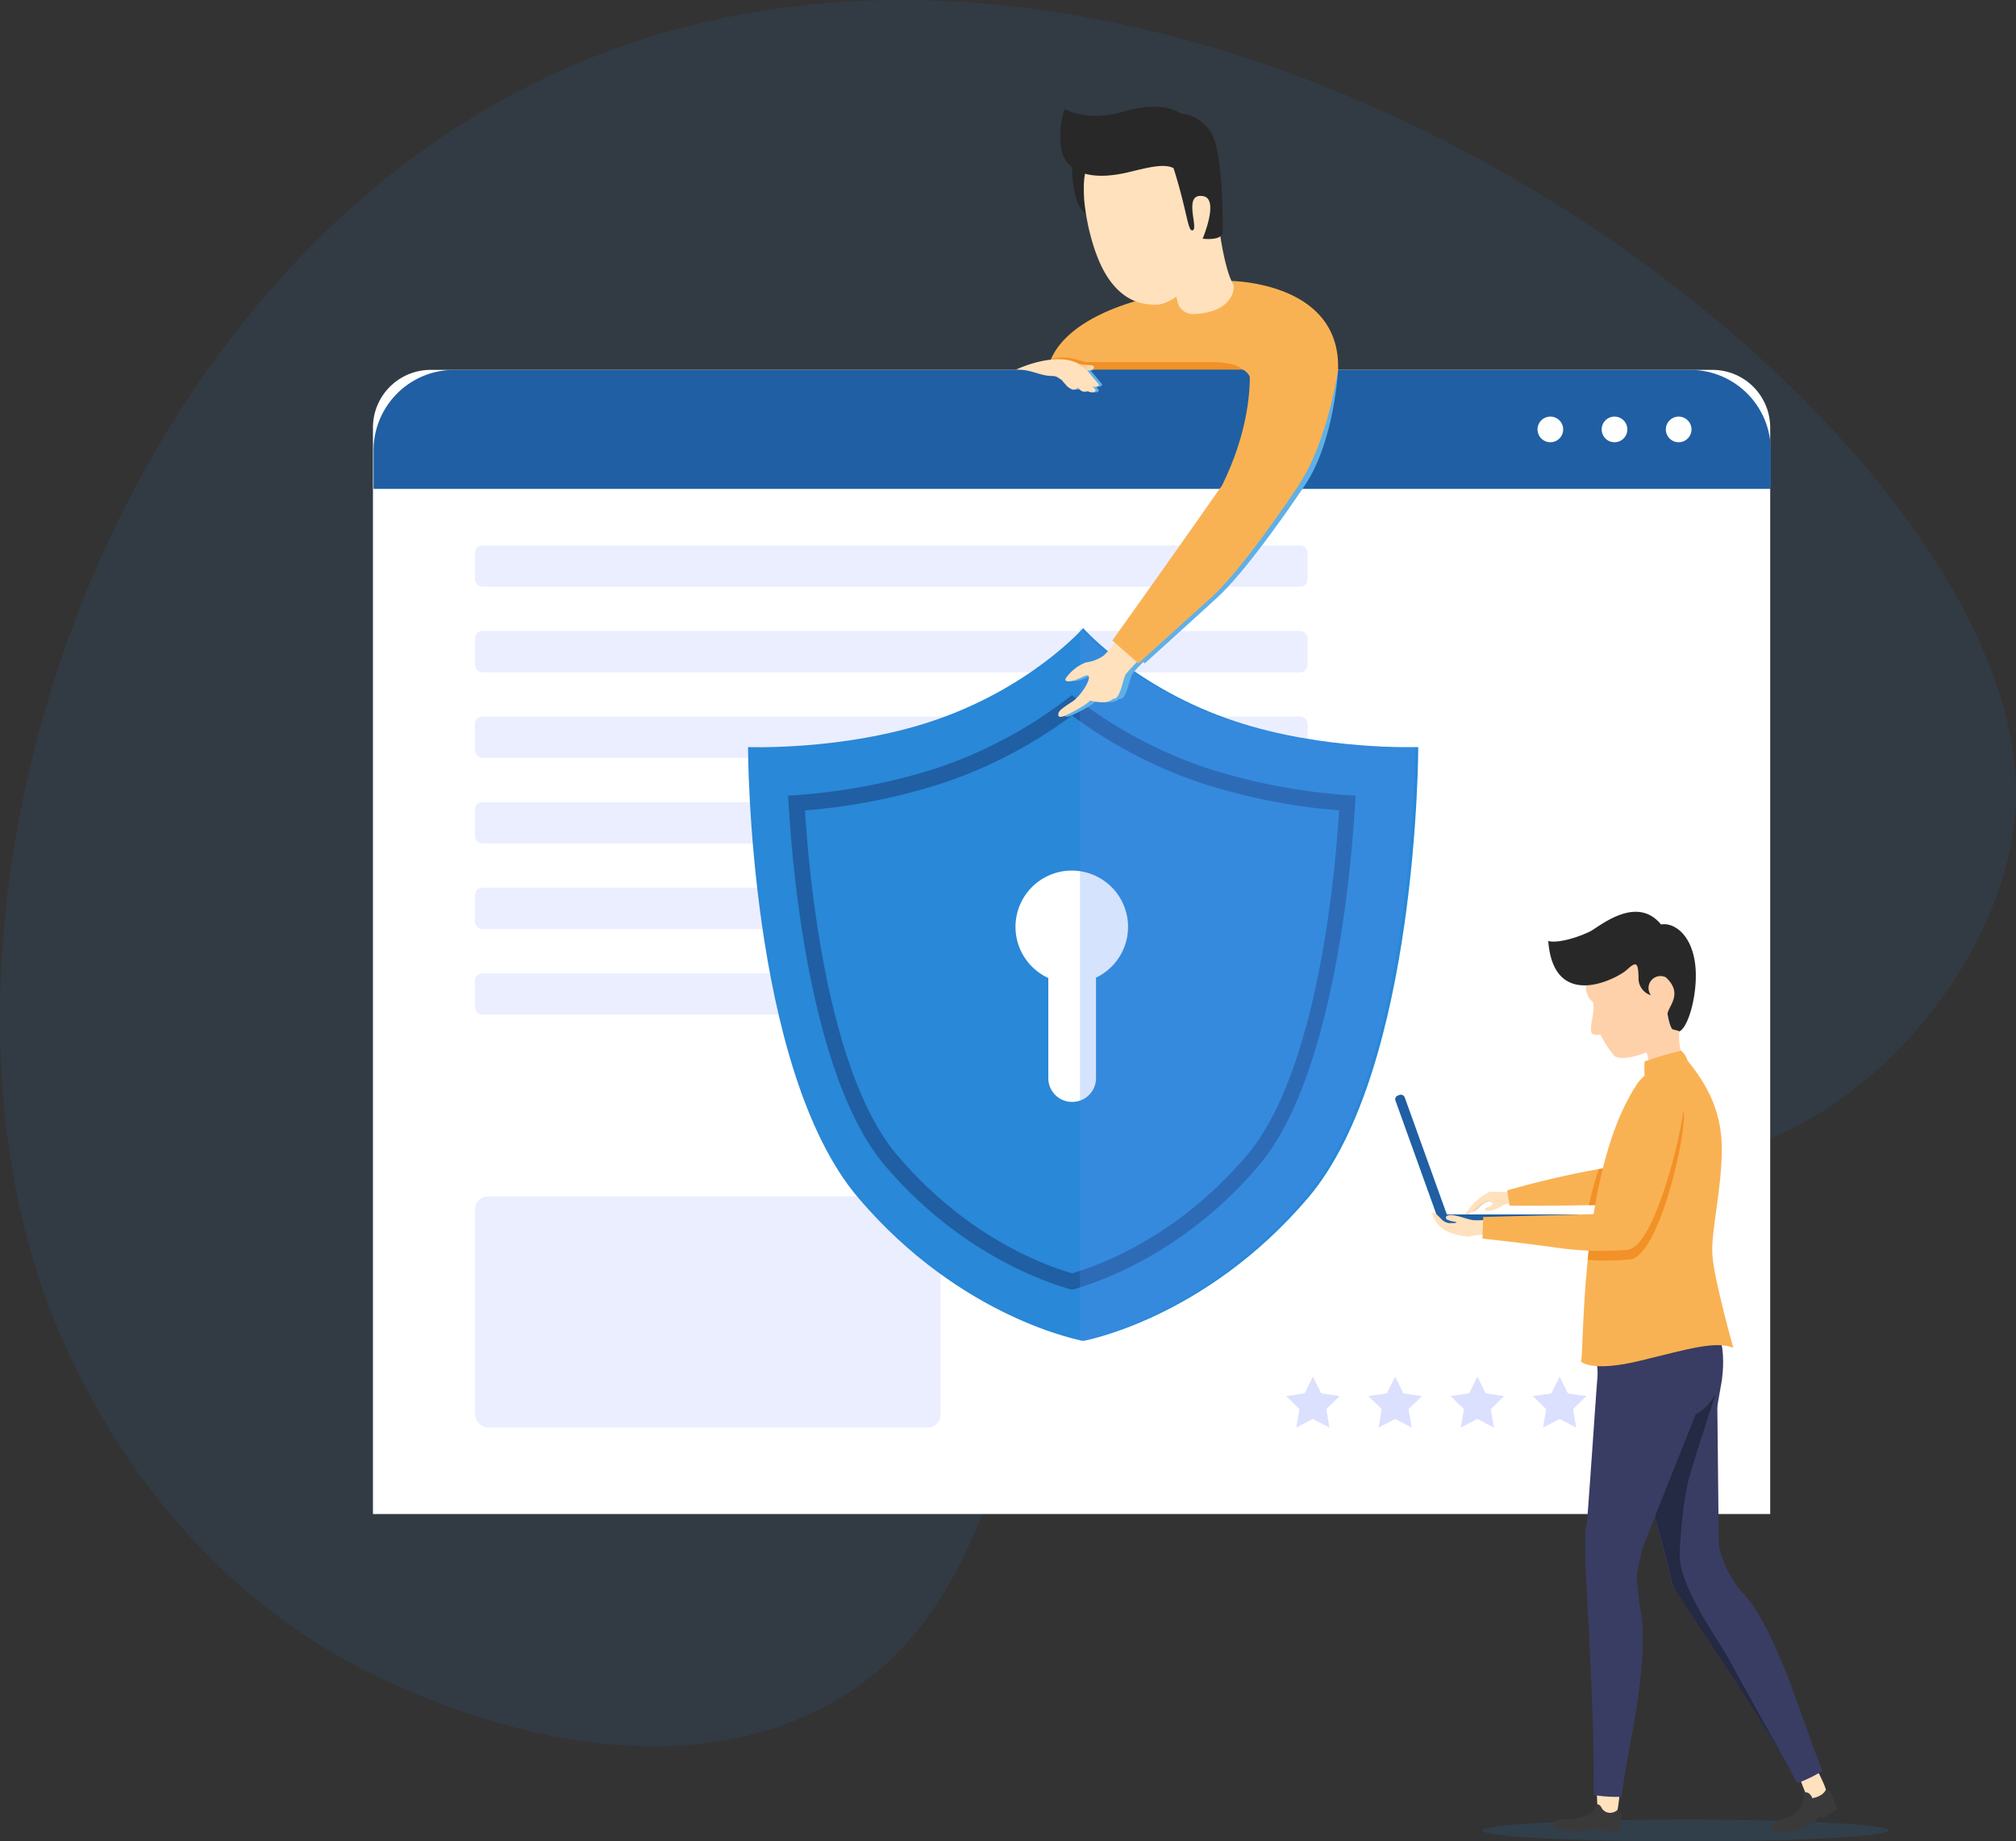
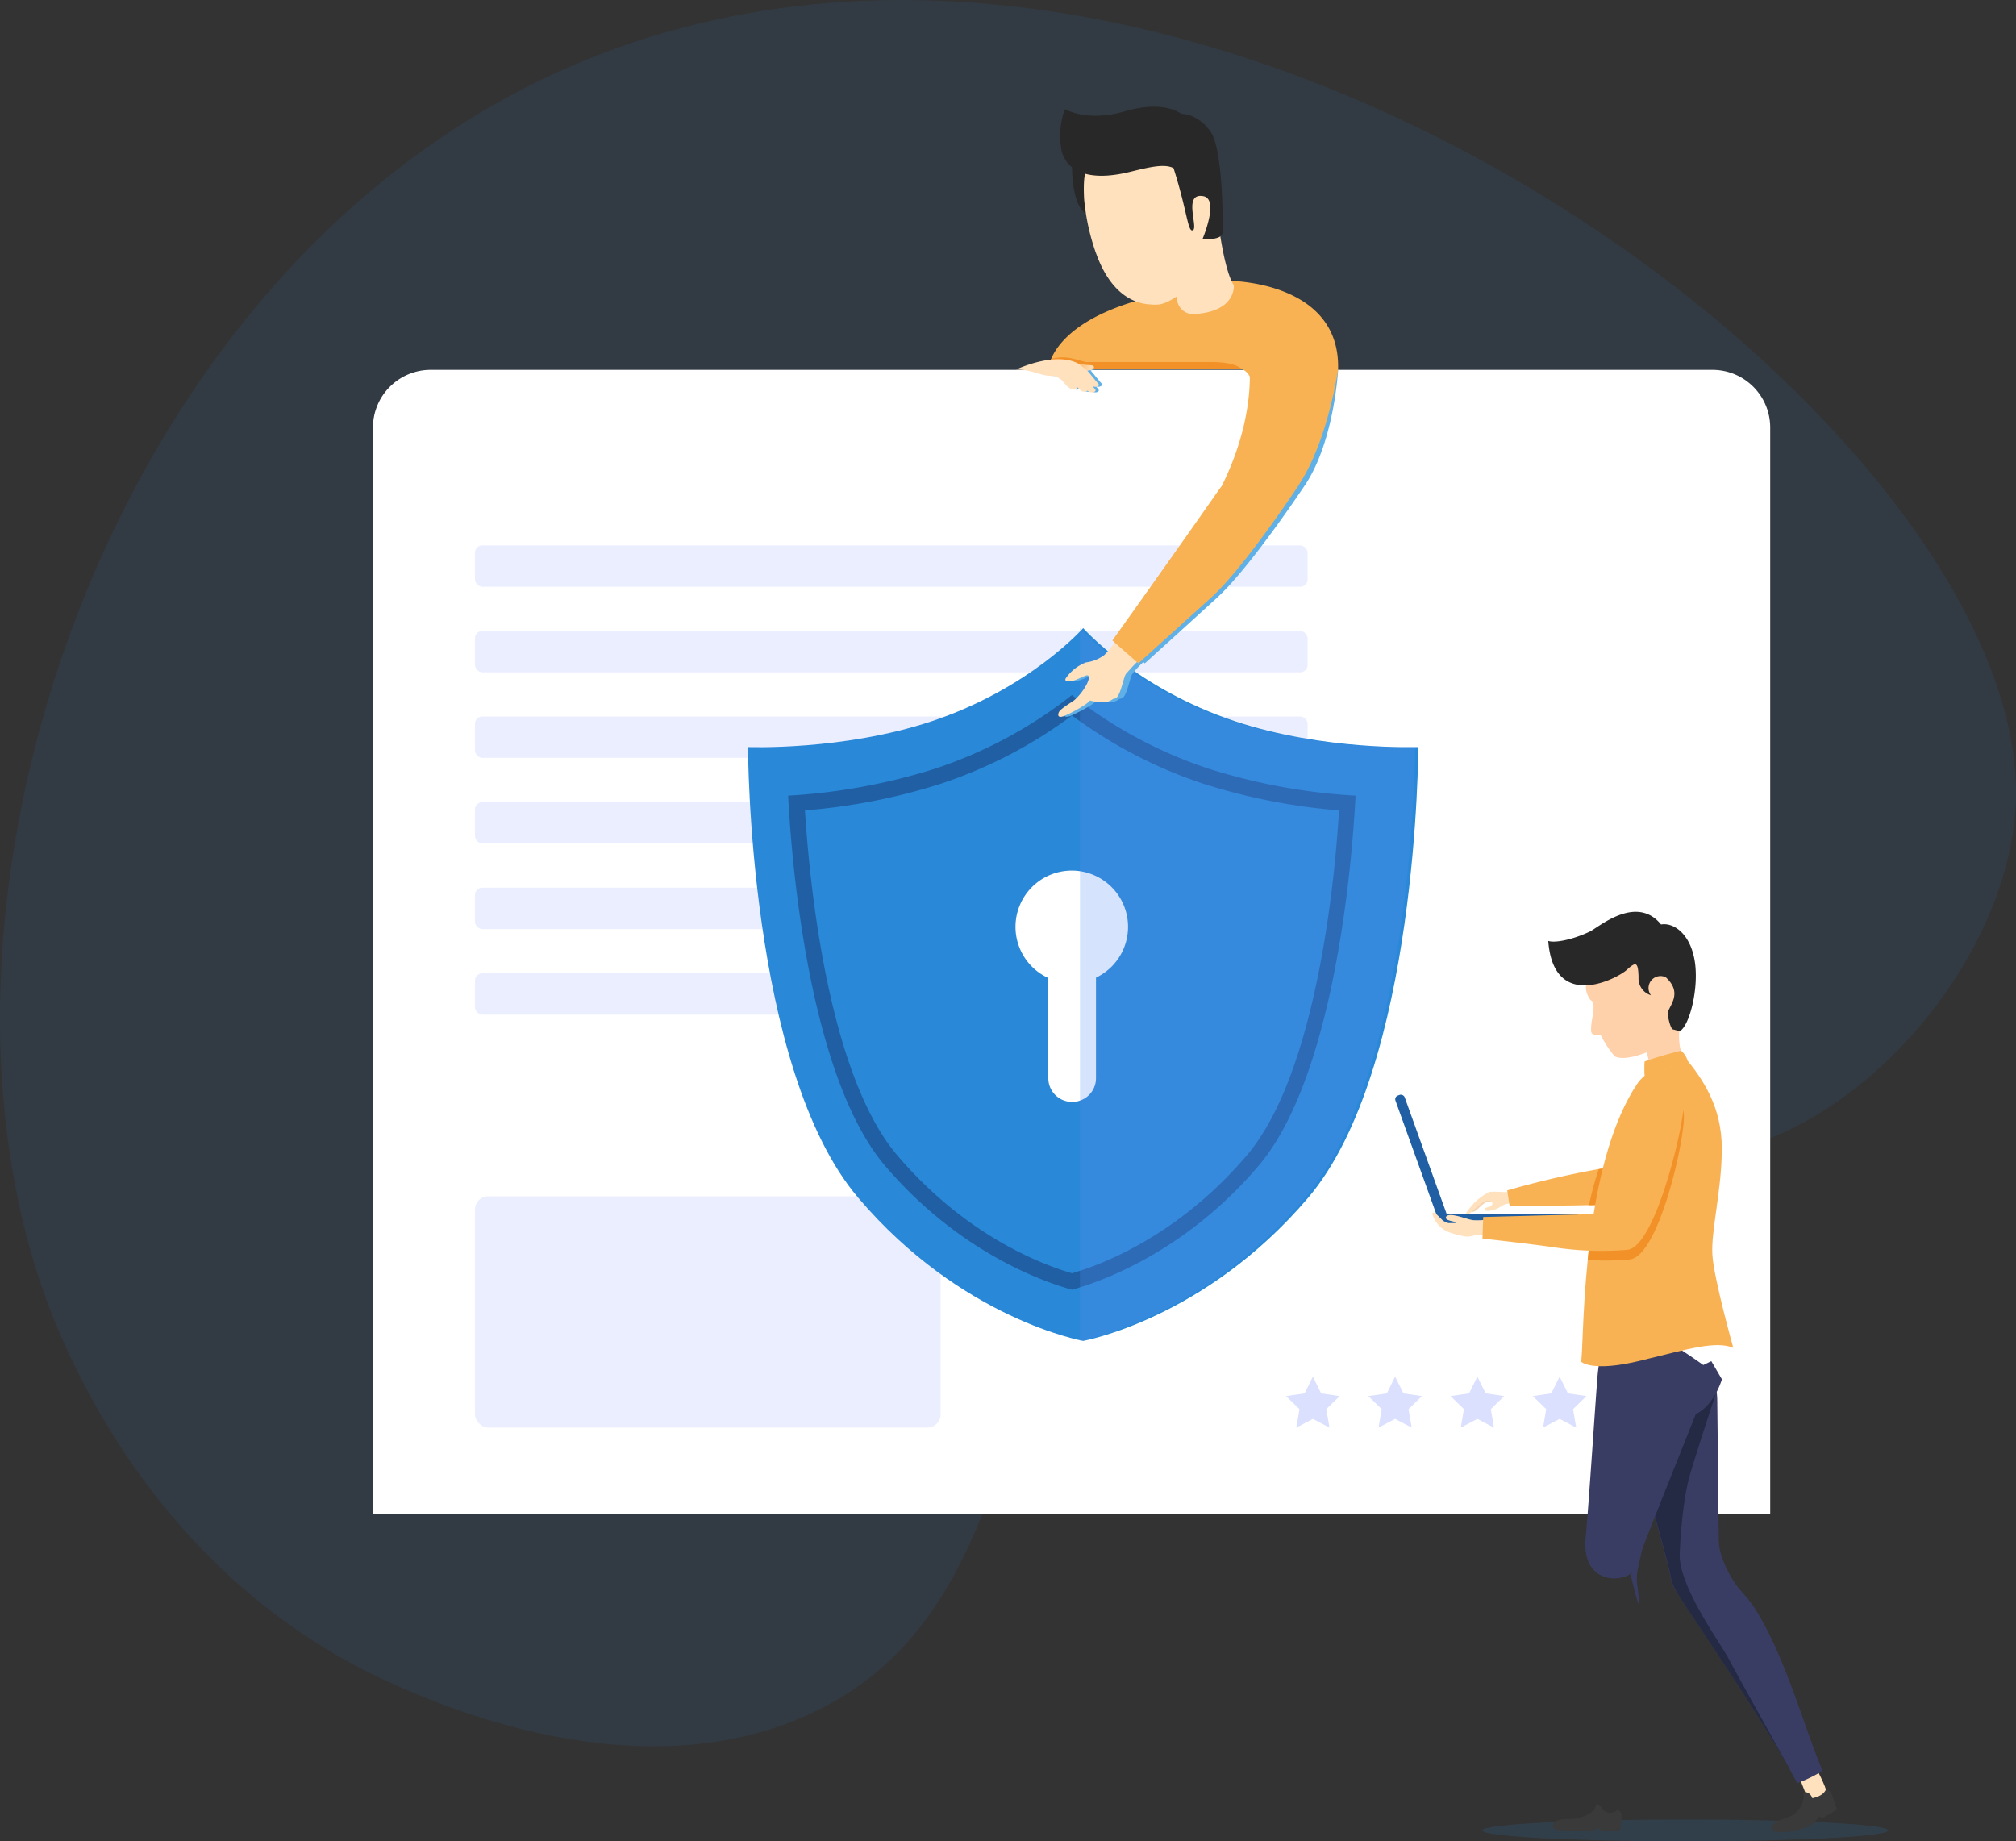
<svg xmlns="http://www.w3.org/2000/svg" viewBox="0 0 314.54 287.29">
  <rect x="0" y="0" width="314.54" height="287.29" fill="#333333" stroke="none" />
  <defs>
    <style>
      .cls-1, .cls-16, .cls-2 {
        isolation: isolate;
      }

      .cls-16, .cls-2, .cls-6 {
        fill: #2988d7;
      }

      .cls-2 {
        opacity: 0.1;
      }

      .cls-3 {
        fill: #fff;
      }

      .cls-4, .cls-5 {
        fill: #dbe0fe;
      }

      .cls-4 {
        opacity: 0.55;
      }

      .cls-7 {
        fill: #205fa3;
      }

      .cls-8 {
        fill: #5890f4;
        opacity: 0.25;
      }

      .cls-13, .cls-14, .cls-8 {
        mix-blend-mode: multiply;
      }

      .cls-9 {
        fill: #f9b253;
      }

      .cls-10 {
        fill: #f29127;
      }

      .cls-11 {
        fill: #ffe1bd;
      }

      .cls-12 {
        fill: #282828;
      }

      .cls-13 {
        fill: #5fb0e7;
      }

      .cls-14 {
        opacity: 0.47;
        fill: url(#linear-gradient);
      }

      .cls-15 {
        opacity: 0.5;
      }

      .cls-16 {
        opacity: 0.3;
      }

      .cls-17 {
        fill: #3a3a3a;
      }

      .cls-18 {
        fill: #393d63;
      }

      .cls-19 {
        fill: #242944;
      }

      .cls-20 {
        fill: #f4d4b3;
      }

      .cls-21 {
        fill: #ffd1ab;
      }
    </style>
    <linearGradient id="linear-gradient" x1="168.31" y1="57.28" x2="170.62" y2="57.28" gradientUnits="userSpaceOnUse">
      <stop offset="0" stop-color="#f7941e" />
      <stop offset="1" stop-color="#f7941e" stop-opacity="0" />
    </linearGradient>
  </defs>
  <title>illu-partner-security</title>
  <g class="cls-1">
    <g id="Calque_2" data-name="Calque 2">
      <g id="Calque_19" data-name="Calque 19">
        <g>
          <path class="cls-2" d="M10.87,211.45c3.56,7.47,17.31,36.24,49.83,51,6.92,3.14,39.44,17.93,66.82,4.42C163.75,249,152.28,200.69,186,176.53c29-20.78,60.51,17.61,95.36-1.38,18.19-9.91,32.71-31.35,33.17-50.52C316,64.77,182.06-35.78,83.52,12.9,11.79,48.33-17.88,151.31,10.87,211.45Z" />
          <g>
            <g>
              <path class="cls-3" d="M67.32,57.71H267.19a9,9,0,0,1,9,9V236.22a0,0,0,0,1,0,0h-218a0,0,0,0,1,0,0V66.75A9,9,0,0,1,67.32,57.71Z" />
              <rect class="cls-4" x="74.1" y="186.65" width="72.66" height="36.09" rx="2.08" />
              <rect class="cls-4" x="74.1" y="85.09" width="129.92" height="6.46" rx="1.17" />
              <rect class="cls-4" x="74.1" y="98.44" width="129.92" height="6.46" rx="1.17" />
              <rect class="cls-4" x="74.1" y="111.79" width="129.92" height="6.46" rx="1.17" />
              <rect class="cls-4" x="74.1" y="125.15" width="129.92" height="6.46" rx="1.17" />
              <rect class="cls-4" x="74.1" y="138.5" width="129.92" height="6.46" rx="1.17" />
              <rect class="cls-4" x="74.1" y="151.85" width="129.92" height="6.46" rx="1.17" />
              <g>
                <polygon class="cls-5" points="204.84 214.78 206.13 217.4 209.03 217.82 206.93 219.86 207.43 222.74 204.84 221.38 202.25 222.74 202.75 219.86 200.65 217.82 203.55 217.4 204.84 214.78" />
                <polygon class="cls-5" points="217.67 214.78 218.97 217.4 221.86 217.82 219.76 219.86 220.26 222.74 217.67 221.38 215.08 222.74 215.58 219.86 213.49 217.82 216.38 217.4 217.67 214.78" />
                <polygon class="cls-5" points="230.5 214.78 231.8 217.4 234.69 217.82 232.6 219.86 233.09 222.74 230.5 221.38 227.91 222.74 228.41 219.86 226.32 217.82 229.21 217.4 230.5 214.78" />
                <polygon class="cls-5" points="243.33 214.78 244.63 217.4 247.52 217.82 245.43 219.86 245.92 222.74 243.33 221.38 240.75 222.74 241.24 219.86 239.15 217.82 242.04 217.4 243.33 214.78" />
                <polygon class="cls-5" points="256.17 214.78 257.46 217.4 260.35 217.82 258.26 219.86 258.75 222.74 256.17 221.38 253.58 222.74 254.07 219.86 251.98 217.82 254.87 217.4 256.17 214.78" />
              </g>
              <g>
                <path class="cls-6" d="M192.71,112.54C177.31,107.43,169,98,169,98s-8.31,9.45-23.71,14.56c-13.79,4.58-28.58,4-28.58,4s0,50.13,17.2,70.33c16.14,19,35.09,22.32,35.09,22.32s18.94-3.35,35.09-22.32c17.19-20.2,17.19-70.33,17.19-70.33S206.49,117.12,192.71,112.54Z" />
                <path class="cls-7" d="M167.26,201.23c-4.27-1.18-17.58-5.74-29.18-19.36-10.63-12.49-14.25-41.23-15.11-57.73a93.63,93.63,0,0,0,23-4.23,69.93,69.93,0,0,0,21.27-11.46,69.73,69.73,0,0,0,21.26,11.46,93.7,93.7,0,0,0,23,4.23c-.87,16.5-4.49,45.23-15.12,57.73C184.83,195.49,171.53,200.05,167.26,201.23Z" />
                <path class="cls-6" d="M167.26,198.66c-4.54-1.31-16.51-5.76-27.27-18.41-9.75-11.45-13.36-37.4-14.4-53.81a94.19,94.19,0,0,0,21.2-4.16,72.21,72.21,0,0,0,20.47-10.65,72.28,72.28,0,0,0,20.48,10.65,94.6,94.6,0,0,0,21.18,4.16c-1,16.42-4.67,42.4-14.38,53.81C183.77,192.9,171.8,197.35,167.26,198.66Z" />
                <g>
                  <path class="cls-3" d="M176,144.61a8.78,8.78,0,1,1-8.78-8.78A8.78,8.78,0,0,1,176,144.61Z" />
                  <path class="cls-3" d="M167.26,171.92h0a3.7,3.7,0,0,1-3.7-3.7V148a3.69,3.69,0,0,1,3.7-3.7h0A3.7,3.7,0,0,1,171,148v20.24A3.7,3.7,0,0,1,167.26,171.92Z" />
                </g>
                <path class="cls-8" d="M192.21,112.54C176.81,107.43,168.5,98,168.5,98V209.22s18.95-3.35,35.09-22.32c17.19-20.2,17.19-70.33,17.19-70.33S206,117.12,192.21,112.54Z" />
              </g>
-               <path class="cls-7" d="M263.66,57.71H70.85A12.57,12.57,0,0,0,58.28,70.28v6h218v-6A12.57,12.57,0,0,0,263.66,57.71Z" />
              <g>
                <path class="cls-3" d="M243.89,67a2,2,0,1,1-2-2A2,2,0,0,1,243.89,67Z" />
                <path class="cls-3" d="M253.9,67a2,2,0,1,1-2-2A2,2,0,0,1,253.9,67Z" />
                <path class="cls-3" d="M263.91,67a2,2,0,1,1-2-2A2,2,0,0,1,263.91,67Z" />
              </g>
            </g>
            <g>
              <path class="cls-9" d="M208.77,57.62H163.59A5.1,5.1,0,0,1,164,56c1.15-2.71,5.34-8.19,20.42-10.64l7.44-1.53S209.15,43.85,208.77,57.62Z" />
              <path class="cls-10" d="M193.79,57.62h-30.2A5.1,5.1,0,0,1,164,56a6.94,6.94,0,0,1,3.59,0l1.84.49h19.65C192.94,56.5,193.79,57.62,193.79,57.62Z" />
              <path class="cls-11" d="M182.71,44.53a7.16,7.16,0,0,1,1,2.56A2.51,2.51,0,0,0,186.33,49c6.6-.37,6.17-4.49,6.17-4.49-1.36-2.08-2.19-8.25-2.19-8.25" />
              <path class="cls-12" d="M167.26,25.56s-.27,8.28,3.43,8.16,0-9.13,0-9.13Z" />
              <path class="cls-11" d="M189.41,34.7a17,17,0,0,1,.07,3.13,2.21,2.21,0,0,1-.06.34,2.09,2.09,0,0,1-.08.34c-.89,3.55-5.38,8.56-8.54,9a7.12,7.12,0,0,1-1.22,0c-4.39-.2-7-3.8-8.44-7.63q-.07-.21-.15-.39a34.65,34.65,0,0,1-1.85-8.5c0-.31-.23-3.57.41-4.54s9.38-2.07,9.56-2.08,8.53.58,8.53.58A89.71,89.71,0,0,1,189.41,34.7Z" />
              <path class="cls-12" d="M165.55,23s.27,6.37,10.73,3.82c2.87-.7,5.4-1.35,6.82-.58,2.14,6.72,2.21,10,3,9.69.94-.34-1.62-5.92,1.65-5.32,2.5.46-.11,6.63-.11,6.63s3,.4,3.13-1c0-.84.14-12.89-1.93-15.75s-4.54-2.73-4.54-2.73-2.62-2.2-8.78-.4-9.42-.47-9.4-.29A12.32,12.32,0,0,0,165.55,23Z" />
              <path class="cls-13" d="M208.78,57.61s-.54,10.89-5,17.82h0l-.11.18a.48.48,0,0,0-.12.16c-1.34,2-8.79,13-13.59,17.42-5.28,4.84-11.35,10.31-11.35,10.31l-.22-.2a14.36,14.36,0,0,0-1.74,1.88c-.42.73-.83,3.46-1.61,3.77a2.87,2.87,0,0,1-.37.09,2.49,2.49,0,0,1-1.13.5,7.29,7.29,0,0,1-2.45-.25,5.38,5.38,0,0,1-1.12.87,24.62,24.62,0,0,1-3,1.56c-.87.28-1,0-.82-.54s1.84-1.48,2.44-2a9.31,9.31,0,0,0,2-2.61c.37-.81.37-1.25,0-1.25s-1.51.69-2.38.87-1.29,0-.86-.55a6.81,6.81,0,0,1,3-2.36,6,6,0,0,0,2.86-1.15,8.85,8.85,0,0,0,1.6-1.94l-.35-.31S184,86.7,191.13,76.47l.47-.63c4-8.11,4.42-14.54,4.39-17.06a2.46,2.46,0,0,0-1.21-1.16Z" />
              <path class="cls-11" d="M174.83,98.79a16.88,16.88,0,0,1-2.53,3.41,6,6,0,0,1-2.86,1.15,6.78,6.78,0,0,0-3.06,2.35c-.42.5,0,.73.87.55s2-.88,2.37-.88.37.45,0,1.26a8.82,8.82,0,0,1-2,2.61c-.6.46-2.25,1.38-2.44,1.94s0,.83.83.55a22.83,22.83,0,0,0,2.95-1.57,5,5,0,0,0,1.11-.86,7.33,7.33,0,0,0,2.45.25,2.8,2.8,0,0,0,1.15-.5,2.11,2.11,0,0,0,.36-.09c.78-.32,1.19-3,1.61-3.77a34.49,34.49,0,0,1,3.43-3.48Z" />
              <path class="cls-9" d="M202.78,75.43h0c4.48-6.93,6-17.82,6-17.82l-5.71-3.89-2.93,1.4c-1.83-.8-5-2-5-2l-1.37,4.47A2.47,2.47,0,0,1,195,58.78c0,2.52-.37,9-4.39,17.06-.16.21-.32.41-.48.64C183,86.7,173.55,99.93,173.55,99.93l4.06,3.57S183.69,98,189,93.21c4.79-4.38,12.24-15.42,13.58-17.43l.12-.17Z" />
              <path class="cls-13" d="M171.17,60.32l-.16,0a4.75,4.75,0,0,1,.33.4c.17.18.06.3.06.3-.22.23-.41.2-.69.19a1.19,1.19,0,0,1-.51-.25.79.79,0,0,1-.65.14c-.27,0-.59-.29-1-.72a.22.22,0,0,1,0,.21.82.82,0,0,1-.71.19,2.33,2.33,0,0,1-1.09-.8,7.81,7.81,0,0,1-.57-.66l-.56-.38a1.57,1.57,0,0,0-.86-.28h0v0c-2.14,0-3.1-1-5.72-1h11.89l-.07,0a4.77,4.77,0,0,1-.72.14l.06.06c.16.17.31.35.44.51.47.58,1.1,1.33,1.22,1.45s.06.31.06.31A.78.78,0,0,1,171.17,60.32Z" />
              <path class="cls-11" d="M170.67,60.32l-.17,0a3.79,3.79,0,0,1,.34.4c.17.18.06.3.06.3-.22.23-.41.2-.69.19a1.28,1.28,0,0,1-.52-.25.76.76,0,0,1-.64.14c-.27,0-.59-.29-1-.72a.22.22,0,0,1,0,.21.82.82,0,0,1-.71.19,2.33,2.33,0,0,1-1.09-.8,7.81,7.81,0,0,1-.57-.66l-.56-.38a1.57,1.57,0,0,0-.86-.28h0v0c-2.14,0-3.1-1-5.72-1,0,0,6.13-2.95,9.83-.86a12,12,0,0,0,1.56.17c1.08,0,.77.56.43.73a4.77,4.77,0,0,1-.72.14l.06.06c.16.17.3.35.44.51.47.58,1.1,1.33,1.22,1.45s.06.31.06.31A.78.78,0,0,1,170.67,60.32Z" />
              <path class="cls-14" d="M170.3,57.66a4.77,4.77,0,0,1-.72.14,10.89,10.89,0,0,0-1.27-1,12,12,0,0,0,1.56.17C171,56.94,170.64,57.49,170.3,57.66Z" />
            </g>
          </g>
          <g>
            <g class="cls-15">
              <path class="cls-16" d="M231.28,285.59c0,.94,14.18,1.7,31.67,1.7s31.66-.76,31.66-1.7-14.18-1.7-31.66-1.7S231.28,284.65,231.28,285.59Z" />
            </g>
            <g>
-               <path class="cls-11" d="M249.2,276.74a45.22,45.22,0,0,0,.06,5.5c.19.81,2.7.89,3,.46s.7-5.62.7-5.62" />
              <path class="cls-17" d="M253,283.43a17.71,17.71,0,0,1-.24,2.27h-3l-.15-.51a4.71,4.71,0,0,1-1.75.51h-2.56c-1.88,0-2.94-.24-3-.57-.2-1.38,2-1.32,2.63-1.32,1.67,0,3.48-.78,3.88-1.63.28-.62.16-.77.5-.66a.86.86,0,0,1,.52.45,1.53,1.53,0,0,0,1.59.86,1.81,1.81,0,0,0,1-.49A1.1,1.1,0,0,1,253,283.43Z" />
            </g>
            <g>
              <path class="cls-11" d="M280.74,277.29s.83,2.23,1.19,3,2.83-.18,3-.69-1.88-4.35-1.88-4.35" />
              <path class="cls-17" d="M285.81,280c.32.8.79,2.35.79,2.35l-2.3,1.37-.45-.34a4.5,4.5,0,0,1-1.21,1.27,9.87,9.87,0,0,1-2.28.94c-2.1.48-3.72.25-3.89,0-.69-1.21,2.09-1.87,2.63-2.09a3.73,3.73,0,0,0,2.32-3.06c0-.68-.13-.78.23-.8,0,0,.71-.12,1.13.94,0,0,1.66-.3,2.08-1.34A1.11,1.11,0,0,1,285.81,280Z" />
            </g>
            <g>
-               <path class="cls-18" d="M267.92,219.59s.24-1.54.43-2.54c.62-3.18,1.58-9.56-3.62-14.59,0,0-6.14,2.74-11.05,3.07-3.87.26-4.75,0-4.75,0s-.26,5.22,1.31,18.31Z" />
              <g>
                <path class="cls-18" d="M284.37,276.29a21.92,21.92,0,0,1-3.95,1.92l-.36-.64-.8-1.45h0l0-.07c-.87-1.54-1.83-3.16-2.84-4.82h0a.08.08,0,0,0,0,0c-5.46-8.95-12.42-19-14.9-23,0,0,0,0,0-.05a7,7,0,0,1-.48-.94c0-.06-.05-.12-.07-.17a1.81,1.81,0,0,1-.15-.5l-.06-.3a.43.43,0,0,1,0-.05,2.06,2.06,0,0,1,.5-1.78,1.67,1.67,0,0,1,.31-.28c1.34-1,4-.75,6.23.81l.34.26.18.12a21.47,21.47,0,0,1,5.3,5.33C278.55,258.25,281.54,269.76,284.37,276.29Z" />
                <path class="cls-18" d="M268.22,246.08c.08,4.19-1.46,5.15-3.16,4.73a4.88,4.88,0,0,1-.87-.32,7.69,7.69,0,0,1-2.86-2.54s0,0,0,0a7.62,7.62,0,0,1-.38-.71c0-.06-.05-.12-.07-.17a1.81,1.81,0,0,1-.15-.5l-.06-.3a.43.43,0,0,1,0-.05c-.42-2.09-1.4-5.68-2.59-9.86-.67-2.37-1.41-4.92-2.15-7.49-2.23-7.73-4.35-15.31-4.29-17.53.22-8,9.48-1.63,13.92,1.5,1.86,1.32,2.34,3.6,2.37,5.7s.22,21.4.3,26.81c0,.14,0,.27,0,.39S268.22,246,268.22,246.08Z" />
                <path class="cls-18" d="M268.14,240.58s.19,4.13,4.42,8.79c0,0-6.11-1.85-6.44-2.2a22.07,22.07,0,0,1-1.85-4.7C264.32,242,268.14,240.58,268.14,240.58Z" />
              </g>
              <path class="cls-19" d="M279.21,276c-.87-1.54-1.83-3.16-2.84-4.82h0a.08.08,0,0,0,0,0c-5.46-8.95-12.42-19-14.9-23,0,0,0,0,0-.05a7,7,0,0,1-.48-.94c0-.06-.05-.12-.07-.17a1.81,1.81,0,0,1-.15-.5l-.06-.3a.43.43,0,0,1,0-.05c-.42-2.09-1.4-5.68-2.59-9.86l7-18.72h2.54s-2.87,8.65-4,12.55-1.49,10-1.59,12.2c-.23,4.9,5.79,13.21,7.51,16.23C271.31,261.83,278.58,274.8,279.21,276Z" />
-               <path class="cls-18" d="M253,280.35h-.37a20.93,20.93,0,0,1-4-.3v-.74c.2-11.29-1.06-29.77-1.29-35.6,0-.41,0-3.92,0-4.26-.11-5,4.92-.55,6.76,3.39a15.76,15.76,0,0,1,1,3c.32,1.32.33,2.78.66,4.27C257.73,259,253.81,273.07,253,280.35Z" />
              <path class="cls-18" d="M265,219.56c0,.11-8.32,20.71-9.94,25.19h0a2.76,2.76,0,0,1-2,1.37c-2.24.55-5.53-.36-5.71-4.8a11.15,11.15,0,0,1,.06-1.6c.38-3.59,1.67-23.44,1.87-25.35s.62-4.71,1.64-5C256,207.72,266.48,212.4,265,219.56Z" />
              <path class="cls-18" d="M256.33,241.2c-1.13,5.28-1.13,4-.66,7.93s-1.23-3.35-1.23-3.35l1.06-2.67Z" />
            </g>
            <path class="cls-20" d="M233.22,186.88a5,5,0,0,0-1.26-.09,3.59,3.59,0,0,1-.43.27v.22s-.08,0-.08,0-.84.52-.92.59-1,1.14-1,1.14.15.15.51,0,.93-.79,1.19-1,.41-.28.7-.46a1.4,1.4,0,0,1,1.2.2C233.55,188.3,233.22,186.88,233.22,186.88Z" />
            <path class="cls-11" d="M238.39,185.19s-2,.65-2.66.77-2.38-.1-3.32,0a9.36,9.36,0,0,0-2.41,1.73c-.75.85-1.43,1.63-1.23,1.76.43.26,1.5-1.08,2.37-1.71.67-.48,1.22-.46,1.53-.25s.16.52-.09.69-.84.23-.89.39,0,.48.84.32a4.35,4.35,0,0,0,1.75-.71,2.15,2.15,0,0,1,1.19-.38c.63-.07,3.74-.62,3.74-.62" />
            <path class="cls-9" d="M251.61,182.06l-.63,5.36-.07.54-.52,0-2.48.07c-6,.14-12.38.08-12.38.08l-.37-2.38a143.6,143.6,0,0,1,14.28-3.33C250.81,182.18,251.61,182.06,251.61,182.06Z" />
            <g>
              <rect class="cls-7" x="220.97" y="170.27" width="1.53" height="20.7" rx="0.61" transform="translate(-48.04 85.69) rotate(-19.78)" />
              <rect class="cls-7" x="224.41" y="189.48" width="22.25" height="1.58" rx="0.63" />
            </g>
            <path class="cls-10" d="M251.61,182.06l-.63,5.36c-.18.16-.38.36-.59.56l-2.48.07a48.83,48.83,0,0,1,1.53-5.63C250.81,182.18,251.61,182.06,251.61,182.06Z" />
            <path class="cls-9" d="M270.43,210.29c-2.72-1.11-6.8.12-14.47,2s-9.3.15-9.3.15c.27-.58.2-7.41,1.06-15.86.17-1.82.41-3.72.68-5.64,1.15-7.82,3.21-16.14,7.06-21.87,1.91-2.84,7.32-4.23,7.32-4.23,3,3.62,5.87,7.92,5.86,14.41s-1.72,12.84-1.47,16.58S270.43,210.29,270.43,210.29Z" />
            <path class="cls-10" d="M254.3,196.5a41.32,41.32,0,0,1-6.58.08c.17-1.82.41-3.72.68-5.64h.26a3.19,3.19,0,0,0,3-2.39c.51-1.92,1.38-5,2.67-9,2.31-7.2,4.72-7.49,4.72-7.49s3.52-1.81,3.67,2S258.81,196,254.3,196.5Z" />
            <path class="cls-18" d="M264.55,220.64s2.62-.94,4.11-5.43L267,212.37,263.61,214a24,24,0,0,0-.46,3.25C263.27,217.37,264.55,220.64,264.55,220.64Z" />
            <path class="cls-11" d="M232.67,192.17l-.24-1.91a14.62,14.62,0,0,1-2.53.12c-.82-.1-1.79-.53-3-.75s-1.44.25-1.25.54,1.56.5,1.56.5.18.16-.54.16H226a2.79,2.79,0,0,1-.89-.4l-.42-.42c-.78-.82-1.27-1.08-1.19-.53a4.07,4.07,0,0,0,.7,1.35,4,4,0,0,0,1.64,1.33,14.22,14.22,0,0,0,2.61.73,2.39,2.39,0,0,0,1,0,10.09,10.09,0,0,1,2.23-.26l1.07,0C234.19,192.75,233.42,192.42,232.67,192.17Z" />
            <path class="cls-9" d="M258.67,170.56s-2.41.28-4.72,7.49c-1.29,4-2.15,7.1-2.66,9a3.22,3.22,0,0,1-3,2.39l-16.88.44-.11,3.37s6.59.71,11.16,1.36a49.23,49.23,0,0,0,11.47.39c4.51-.55,8.93-20.35,8.71-22.37C262.29,169.49,258.67,170.56,258.67,170.56Z" />
            <path class="cls-21" d="M247.53,153.56s-.43.86.53,2.35c.09.14.46.34.5.51a5.87,5.87,0,0,1,0,1.78,15.91,15.91,0,0,0,3.4,6.64c1.63.72,4.82-.41,7.51-1.83.58,0,3.76-1.61,3.3-6.13a16.93,16.93,0,0,0-4.23-8.77c-.24-.09-7.22,1.19-7.5,1.25S247.53,153.56,247.53,153.56Z" />
            <path class="cls-12" d="M257.58,155.28a2.75,2.75,0,0,1-1.93-2.81c-.07-2.4-.38-2.48-1.85-1.14s-11.39,6.58-12.24-4.52c1.1.35,3.89-.22,6.5-1.47,1.36-.66,7.22-5.84,11.1-1.1,1.9-.34,4.54,1.37,5.25,5.68s-.86,10.31-2.39,11c-1,.41-1.46-.6-1.83-2.64-.15-1.07,2.63-3.13-.29-5.8A1.87,1.87,0,0,0,257.58,155.28Z" />
            <path class="cls-21" d="M262,160.88s-.28,3.11.88,4.08c-1.78,2.14-5.76,2.46-5.76,2.46s.9-1.46-1.13-5.25S262,160.88,262,160.88Z" />
            <path class="cls-9" d="M256.59,167.83a17.34,17.34,0,0,1,0-2.22,58.89,58.89,0,0,1,5.69-1.68,3.11,3.11,0,0,1,1,1.5A29.85,29.85,0,0,1,256.59,167.83Z" />
            <path class="cls-21" d="M248.68,157.54s-.64,2.86-.39,3.55,2,.25,2,.25Z" />
          </g>
        </g>
      </g>
    </g>
  </g>
</svg>